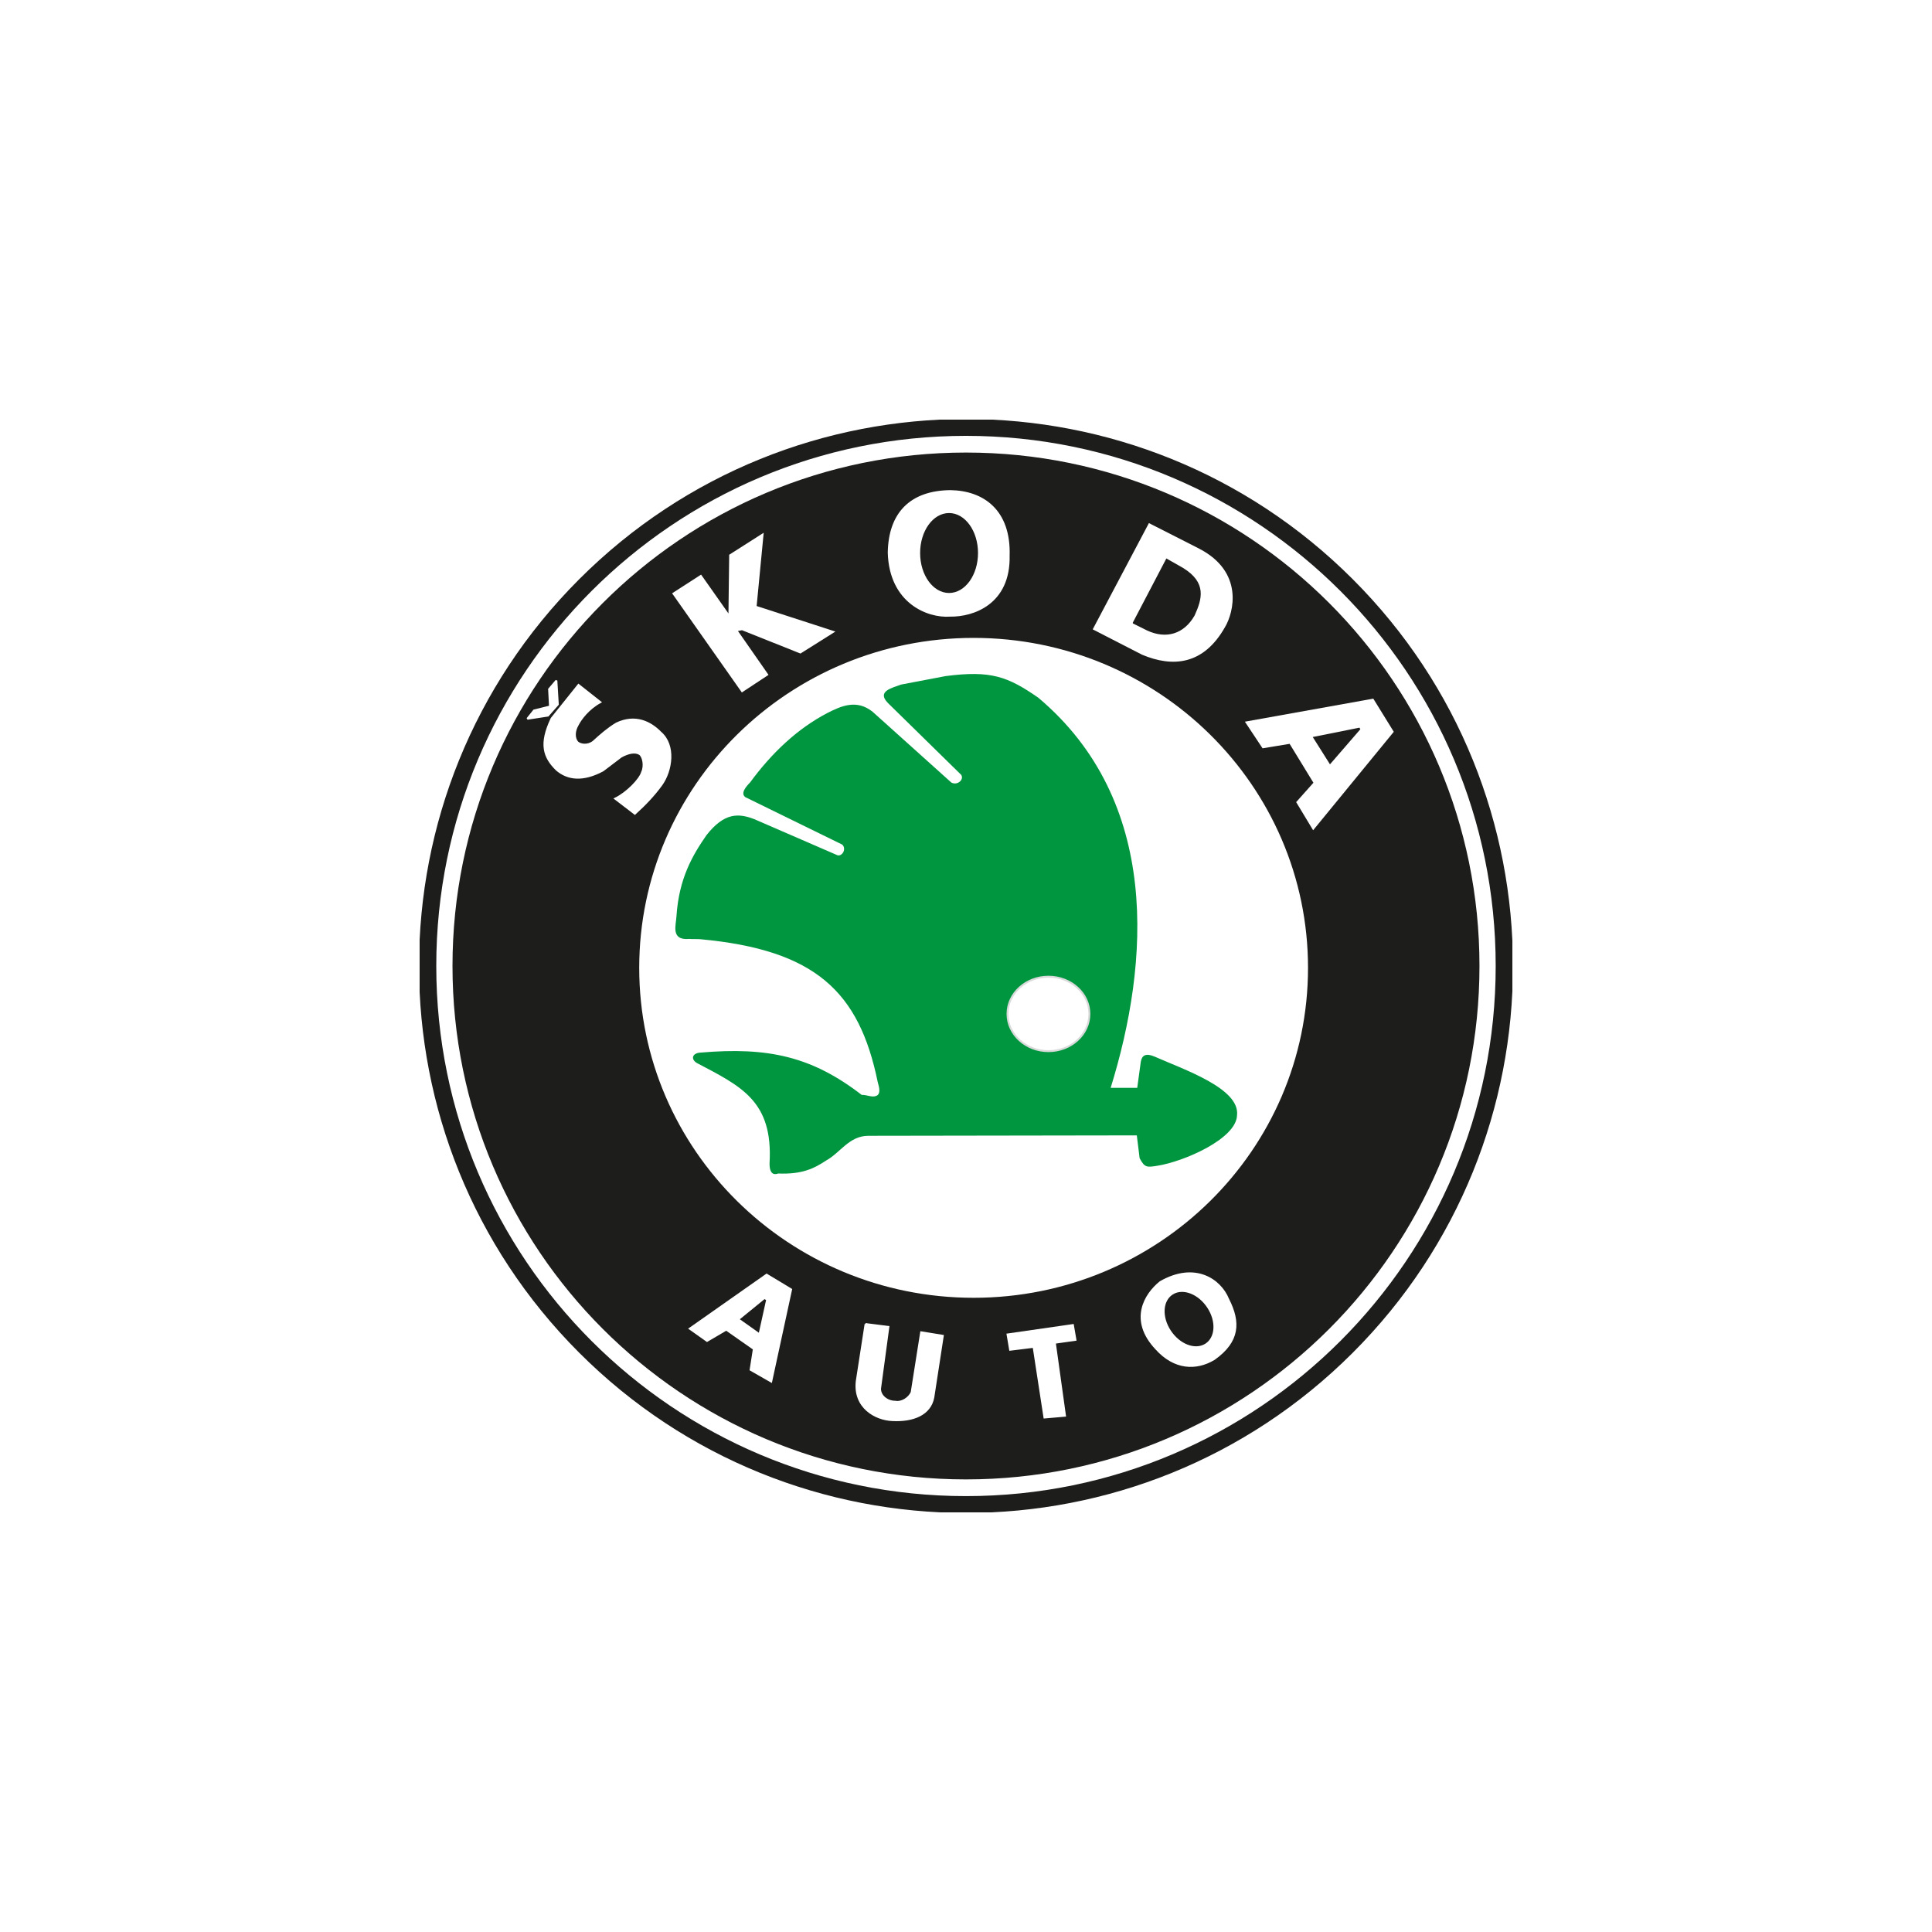
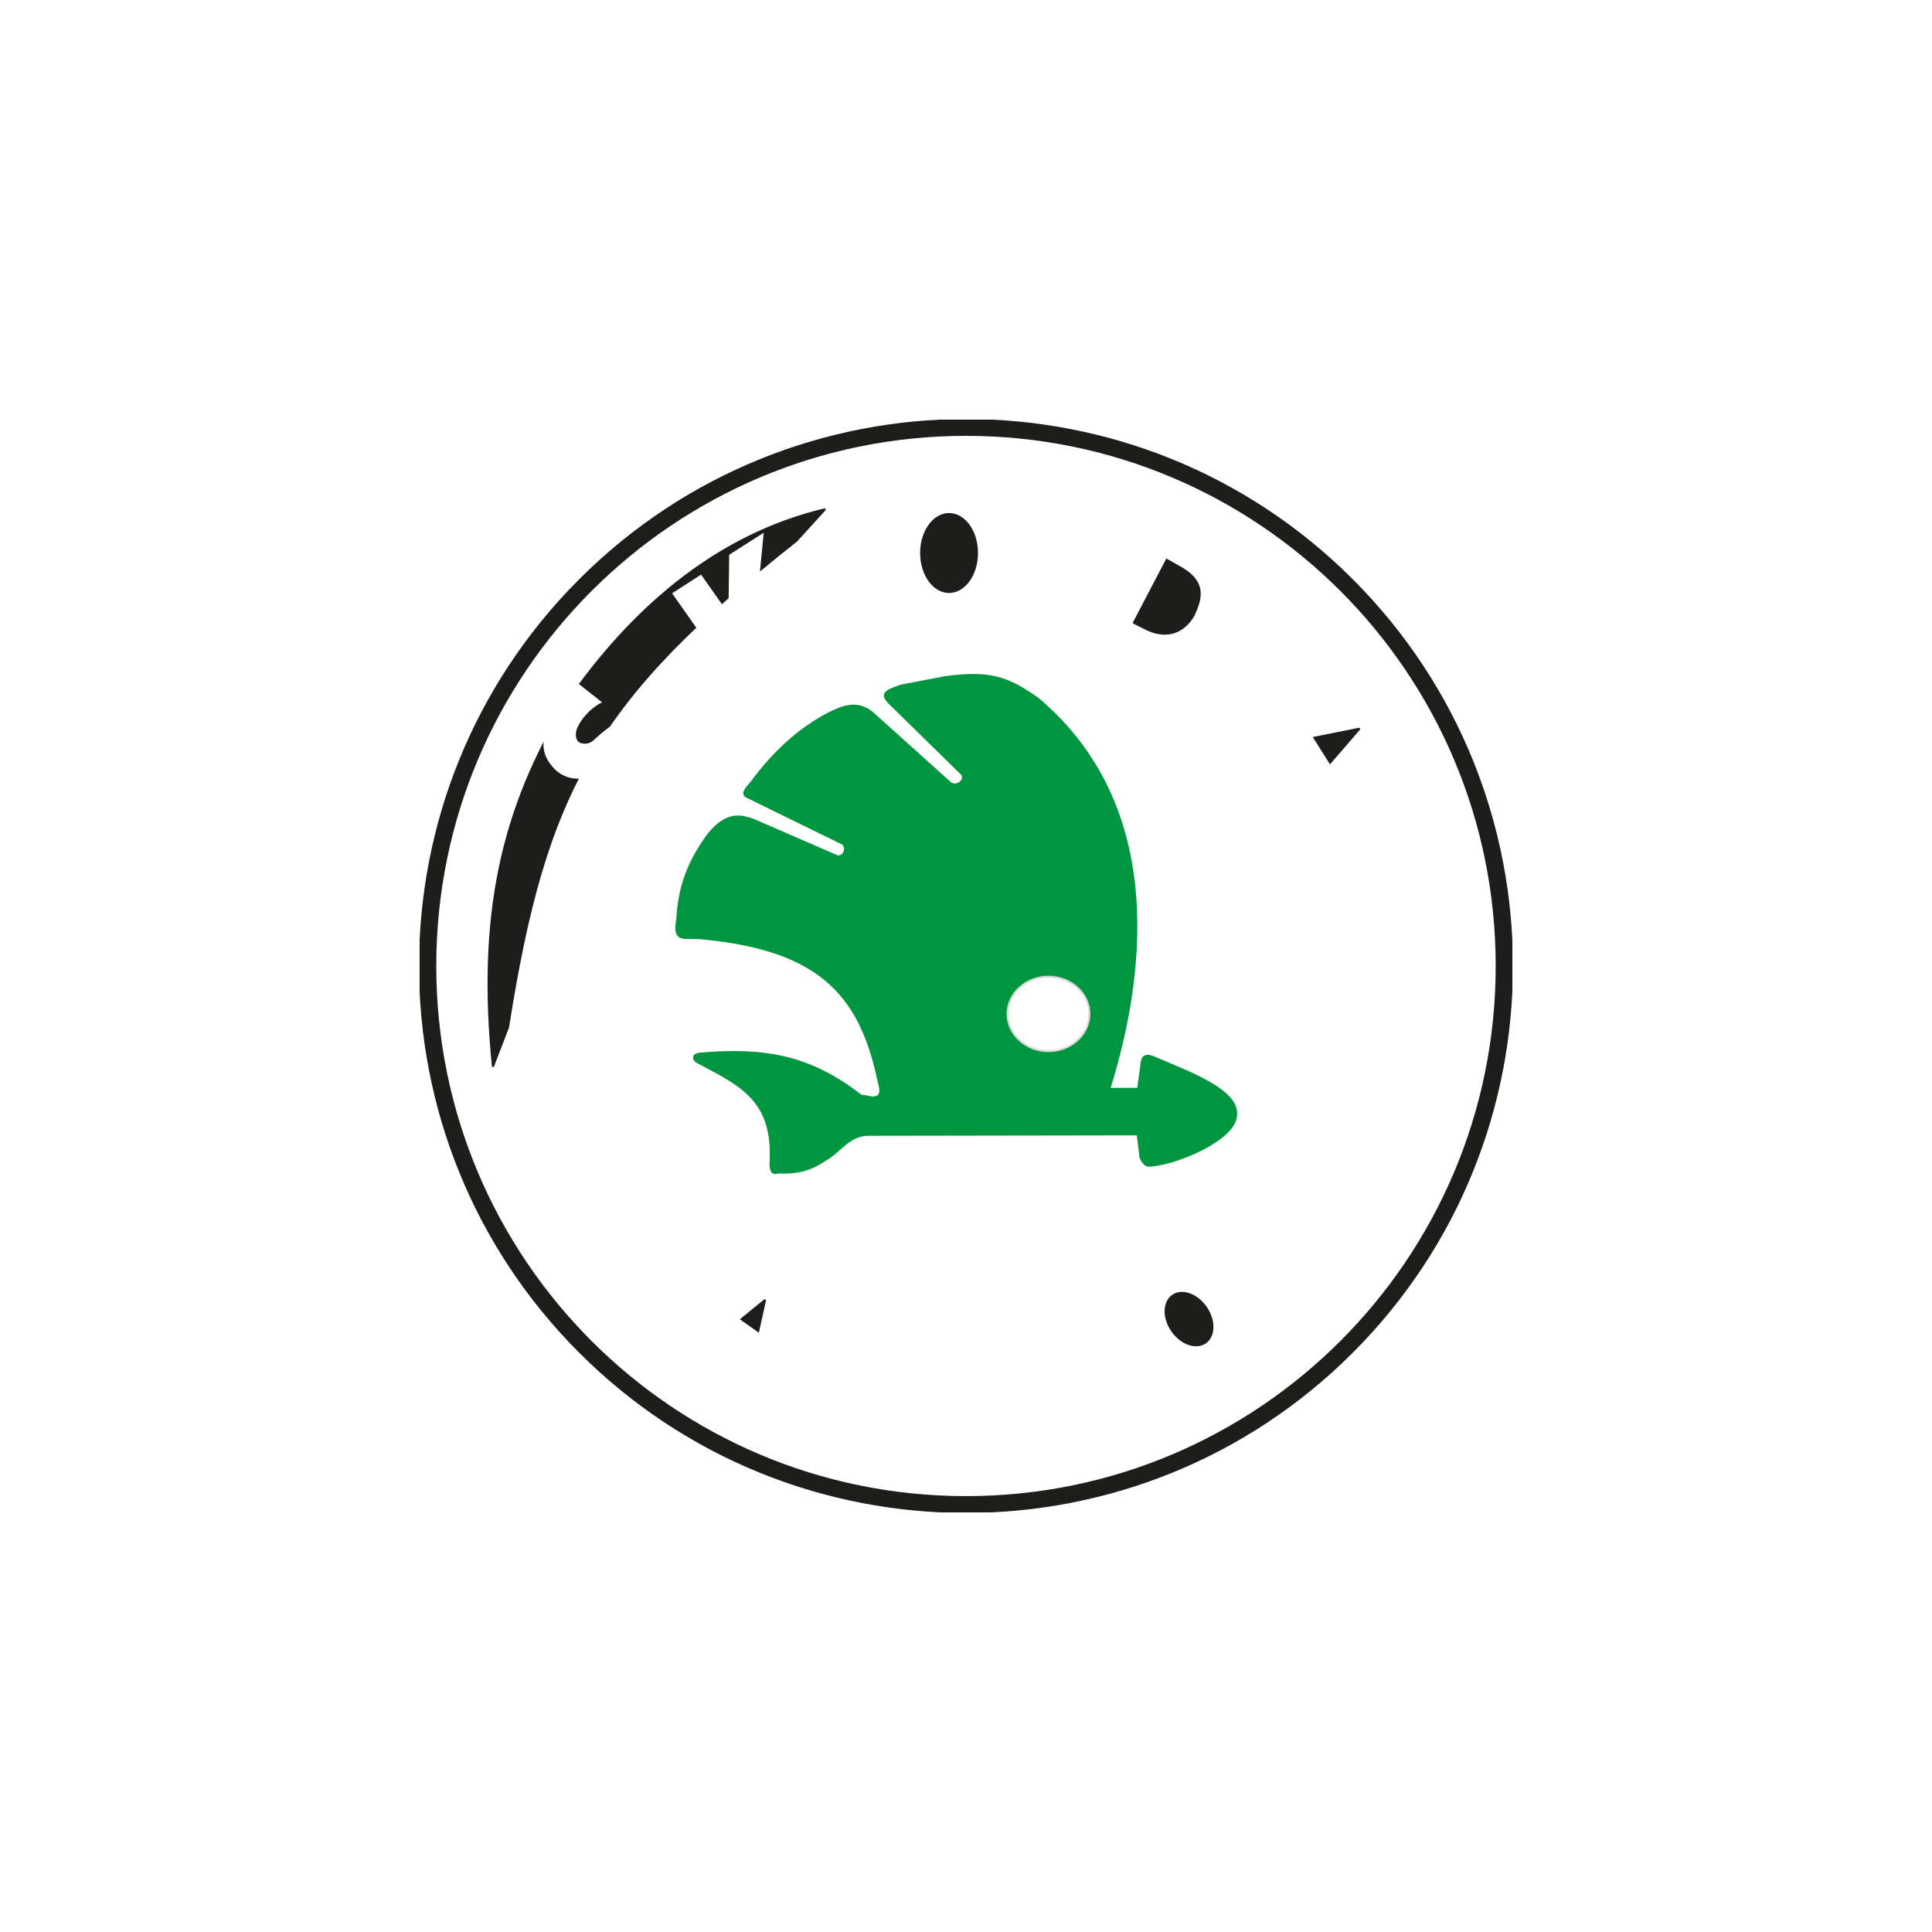
<svg xmlns="http://www.w3.org/2000/svg" width="221" height="221" viewBox="0 0 221 221" fill="none">
  <rect width="221" height="221" fill="white" />
  <g clip-path="url(#clip0_2_33)">
    <path d="M154.663 154.662C179.054 130.271 179.054 90.725 154.663 66.334C130.272 41.942 90.725 41.942 66.334 66.334C41.943 90.725 41.943 130.271 66.334 154.662C90.725 179.054 130.272 179.054 154.663 154.662Z" fill="#1D1D1B" stroke="#1D1D1B" stroke-width="0.22" stroke-miterlimit="2.41" />
    <path d="M110.498 171.249C144.023 171.249 171.201 144.05 171.201 110.498C171.201 76.946 144.023 49.747 110.498 49.747C76.972 49.747 49.795 76.946 49.795 110.498C49.795 144.05 76.972 171.249 110.498 171.249Z" fill="white" stroke="#1D1D1B" stroke-width="0.22" stroke-miterlimit="2.41" />
-     <path d="M110.498 169.118C142.877 169.118 169.126 142.873 169.126 110.498C169.126 78.123 142.877 51.877 110.498 51.877C78.118 51.877 51.87 78.123 51.87 110.498C51.87 142.873 78.118 169.118 110.498 169.118Z" fill="#1D1D1B" stroke="#1D1D1B" stroke-width="0.22" stroke-miterlimit="2.41" />
    <path fill-rule="evenodd" clip-rule="evenodd" d="M111.371 73.078C132.435 73.078 149.513 89.927 149.513 110.71C149.513 131.493 132.435 148.343 111.371 148.343C90.308 148.343 73.23 131.493 73.23 110.71C73.23 89.927 90.308 73.078 111.371 73.078Z" fill="white" stroke="white" stroke-width="0.22" stroke-miterlimit="2.41" />
    <path fill-rule="evenodd" clip-rule="evenodd" d="M56.381 122.023L58.119 117.516C62.378 90.484 68.058 80.084 91.109 61.856L94.386 58.247C81.486 61.3 71.88 70.221 64.966 80.172C57.23 92.643 54.686 104.977 56.381 122.019V122.023Z" fill="#1D1D1B" stroke="#1D1D1B" stroke-width="0.22" stroke-miterlimit="2.41" />
    <path fill-rule="evenodd" clip-rule="evenodd" d="M66.175 78.349L63.099 82.191C61.713 85.103 62.197 86.597 63.68 88.052C64.954 89.145 66.684 89.346 68.96 88.132L71.039 86.553C71.9 86.073 72.665 85.949 73.154 86.241C73.562 86.477 73.807 87.583 73.45 88.332C73.202 89.181 71.716 90.704 70.374 91.357C71.123 91.93 71.872 92.506 72.621 93.079C73.775 92.038 74.816 90.94 75.65 89.786C76.839 88.144 77.244 85.243 75.566 83.801C74.404 82.608 72.673 81.734 70.514 82.764C69.524 83.365 68.739 84.054 67.894 84.827C67.253 85.348 66.396 85.236 66.035 84.891C65.663 84.434 65.647 83.653 66.087 82.908C66.424 82.243 67.301 81.057 68.667 80.316L66.175 78.349Z" fill="white" stroke="white" stroke-width="0.22" stroke-miterlimit="2.41" />
    <path fill-rule="evenodd" clip-rule="evenodd" d="M60.327 82.219L62.678 81.855L63.808 80.573L63.644 77.853L62.81 78.834L62.914 80.817L61.088 81.27L60.327 82.219Z" fill="white" stroke="white" stroke-width="0.22" stroke-miterlimit="2.41" />
    <path fill-rule="evenodd" clip-rule="evenodd" d="M77.036 67.898L84.888 79.059L87.756 77.168L84.227 72.104L84.888 71.976L91.553 74.636L95.303 72.276L86.434 69.4L87.227 61.156L83.521 63.519L83.433 70.514L80.168 65.879L77.036 67.898Z" fill="white" stroke="white" stroke-width="0.22" stroke-miterlimit="2.41" />
-     <path fill-rule="evenodd" clip-rule="evenodd" d="M108.719 56.176C104.144 56.22 101.733 58.752 101.661 63.215C101.821 68.911 106.131 70.614 108.675 70.426C111.295 70.47 115.502 69.052 115.381 63.559C115.542 58.396 112.441 56.232 108.719 56.176Z" fill="white" stroke="white" stroke-width="0.22" stroke-miterlimit="2.41" />
+     <path fill-rule="evenodd" clip-rule="evenodd" d="M108.719 56.176C104.144 56.22 101.733 58.752 101.661 63.215C101.821 68.911 106.131 70.614 108.675 70.426C111.295 70.47 115.502 69.052 115.381 63.559C115.542 58.396 112.441 56.232 108.719 56.176" fill="white" stroke="white" stroke-width="0.22" stroke-miterlimit="2.41" />
    <path fill-rule="evenodd" clip-rule="evenodd" d="M108.563 58.796C110.33 58.796 111.764 60.795 111.764 63.259C111.764 65.722 110.33 67.721 108.563 67.721C106.796 67.721 105.362 65.722 105.362 63.259C105.362 60.795 106.796 58.796 108.563 58.796Z" fill="#1D1D1B" stroke="#1D1D1B" stroke-width="0.22" stroke-miterlimit="2.41" />
    <path fill-rule="evenodd" clip-rule="evenodd" d="M125.144 71.944L131.47 59.982L137.094 62.842C142.222 65.482 140.992 70.069 140.038 71.668C137.615 75.97 134.154 76.242 130.696 74.796L125.144 71.944Z" fill="white" stroke="white" stroke-width="0.22" stroke-miterlimit="2.41" />
    <path fill-rule="evenodd" clip-rule="evenodd" d="M129.695 71.239L133.465 64.032L135.283 65.066C137.943 66.704 137.386 68.511 136.553 70.354C135.359 72.449 133.376 72.994 131.285 72.032L129.695 71.243V71.239Z" fill="#1D1D1B" stroke="#1D1D1B" stroke-width="0.22" stroke-miterlimit="2.41" />
    <path fill-rule="evenodd" clip-rule="evenodd" d="M142.586 82.632L157.036 80.04L159.299 83.701L150.222 94.782L148.403 91.766L150.378 89.55L147.574 84.967L144.477 85.48L142.586 82.632Z" fill="white" stroke="white" stroke-width="0.22" stroke-miterlimit="2.41" />
    <path fill-rule="evenodd" clip-rule="evenodd" d="M150.342 84.383L155.526 83.345L152.149 87.247L150.342 84.383Z" fill="#1D1D1B" stroke="#1D1D1B" stroke-width="0.22" stroke-miterlimit="2.41" />
    <path fill-rule="evenodd" clip-rule="evenodd" d="M127.051 124.427C131.486 110.109 132.824 91.657 118.778 79.816C115.285 77.392 113.362 76.659 108.154 77.34L103.063 78.309C102.121 78.678 100.219 79.046 101.573 80.421L109.949 88.633C110.31 89.17 109.517 89.891 108.823 89.514L99.826 81.426C97.987 79.952 96.225 80.753 94.614 81.574C91.229 83.349 88.301 86.097 85.797 89.51C85.324 89.987 84.683 90.744 85.256 91.185L96.337 96.609C96.85 97.082 96.369 97.959 95.816 97.839L86.286 93.704C84.463 92.999 82.84 92.947 80.809 95.539C79.203 97.855 77.673 100.487 77.384 104.757C77.352 105.771 76.651 107.601 78.842 107.401C79.267 107.441 79.708 107.401 80.12 107.437C93.268 108.655 98.284 113.43 100.403 123.782C100.615 124.495 100.739 125.144 100.247 125.352C99.758 125.572 99.181 125.228 98.568 125.244C92.871 120.845 87.84 119.744 80.148 120.405C79.223 120.441 78.975 121.114 79.672 121.574C84.787 124.27 88.449 125.929 88.028 133.084C88.016 133.837 88.221 134.522 89.014 134.237C91.718 134.342 93.072 133.697 94.522 132.739C96.144 131.838 97.126 129.951 99.293 129.923L130.039 129.875L130.36 132.483C130.945 133.597 131.213 133.532 132.379 133.352C135.391 132.883 141.449 130.276 141.505 127.555C141.825 124.503 135.476 122.364 132.05 120.853C131.085 120.449 130.628 120.697 130.496 121.446L130.087 124.435H127.047L127.051 124.427Z" fill="#009640" />
    <path d="M119.932 120.24C122.519 120.24 124.615 118.334 124.615 115.982C124.615 113.63 122.519 111.724 119.932 111.724C117.346 111.724 115.249 113.63 115.249 115.982C115.249 118.334 117.346 120.24 119.932 120.24Z" fill="white" stroke="#DADADA" stroke-width="0.22" stroke-miterlimit="2.41" />
    <path fill-rule="evenodd" clip-rule="evenodd" d="M78.903 151.984L87.692 145.811L90.496 147.502L88.216 158.033L85.861 156.687L86.234 154.304L83.077 152.092L80.877 153.382L78.903 151.984Z" fill="white" stroke="white" stroke-width="0.22" stroke-miterlimit="2.41" />
    <path fill-rule="evenodd" clip-rule="evenodd" d="M84.811 150.903L87.523 148.691L86.734 152.265L84.811 150.903Z" fill="#1D1D1B" stroke="#1D1D1B" stroke-width="0.22" stroke-miterlimit="2.41" />
    <path fill-rule="evenodd" clip-rule="evenodd" d="M99.013 151.456L98.007 157.965C97.643 160.99 100.158 162.372 102.077 162.444C104.421 162.568 106.388 161.807 106.76 159.86L107.846 152.802L105.37 152.401L104.285 159.267C103.984 159.94 103.151 160.493 102.378 160.341C101.516 160.341 100.651 159.7 100.667 158.847L101.621 151.788L99.005 151.456H99.013Z" fill="white" stroke="white" stroke-width="0.22" stroke-miterlimit="2.41" />
    <path fill-rule="evenodd" clip-rule="evenodd" d="M115.253 152.649L122.728 151.572L123.021 153.262L120.661 153.595L121.823 161.943L119.476 162.148L118.234 154.064L115.546 154.396L115.253 152.649Z" fill="white" stroke="white" stroke-width="0.22" stroke-miterlimit="2.41" />
    <path fill-rule="evenodd" clip-rule="evenodd" d="M132.727 146.66C130.973 148.07 129.186 151.003 132.247 154.268C134.358 156.619 136.842 156.691 138.893 155.453C141.725 153.434 141.837 151.263 140.479 148.607C139.574 146.376 136.669 144.389 132.727 146.66Z" fill="white" stroke="white" stroke-width="0.22" stroke-miterlimit="2.41" />
    <path fill-rule="evenodd" clip-rule="evenodd" d="M134.222 148.158C135.327 147.473 137.022 148.138 138.011 149.649C139.001 151.155 138.909 152.933 137.803 153.622C136.697 154.308 135.003 153.643 134.013 152.132C133.024 150.626 133.116 148.847 134.222 148.162V148.158Z" fill="#1D1D1B" stroke="#1D1D1B" stroke-width="0.22" stroke-miterlimit="2.41" />
  </g>
  <defs>
    <clipPath id="clip0_2_33">
      <rect width="125" height="125" fill="white" transform="translate(48 48)" />
    </clipPath>
  </defs>
</svg>